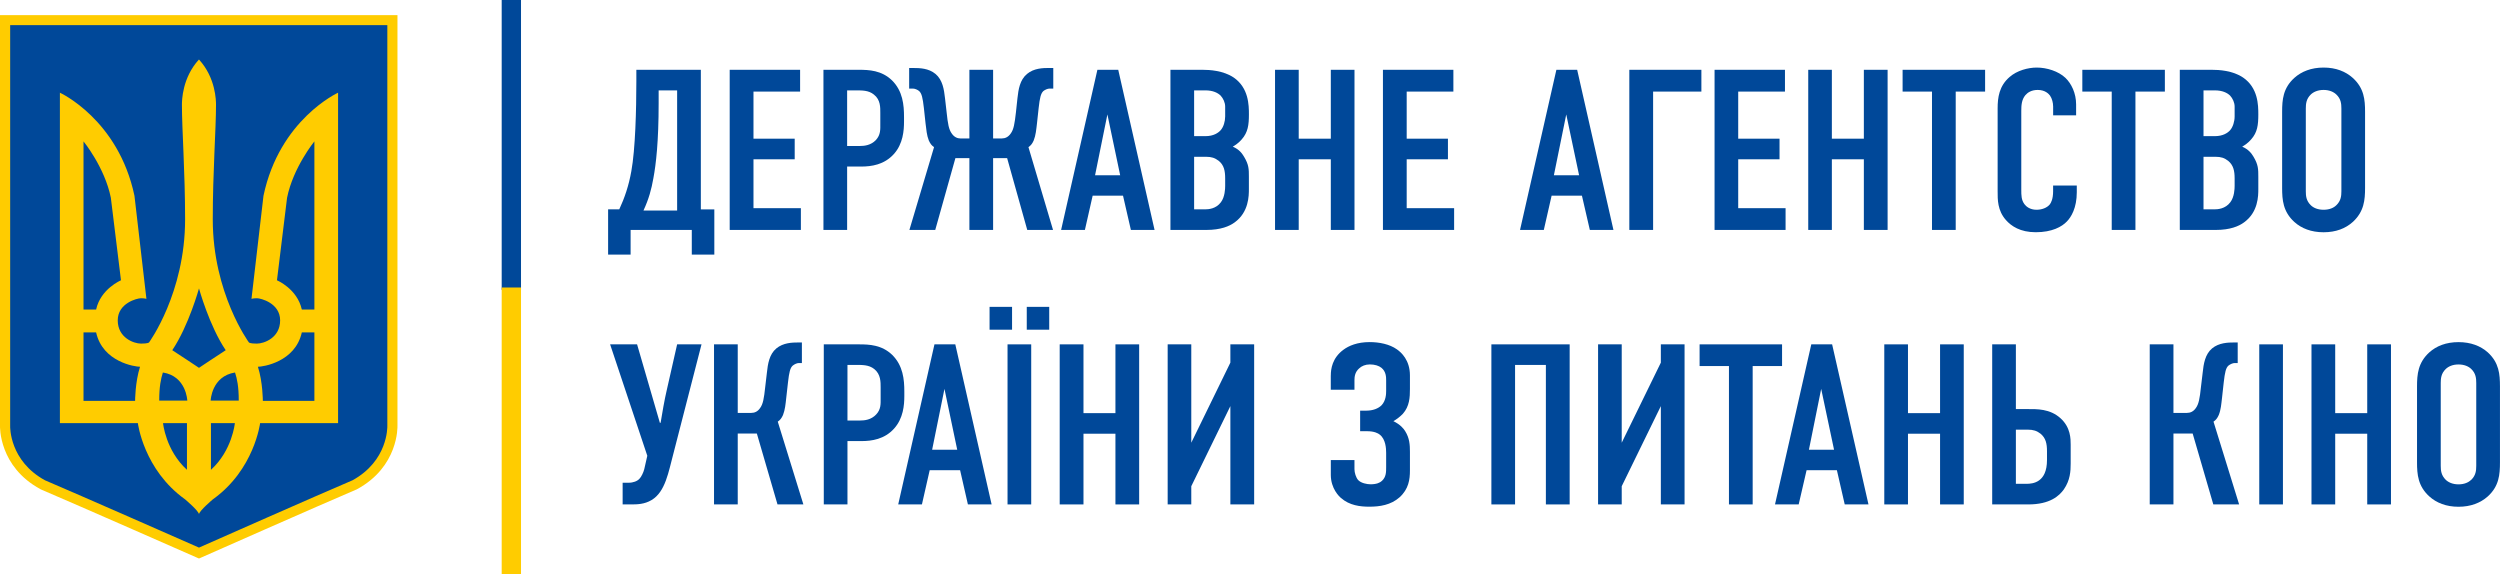
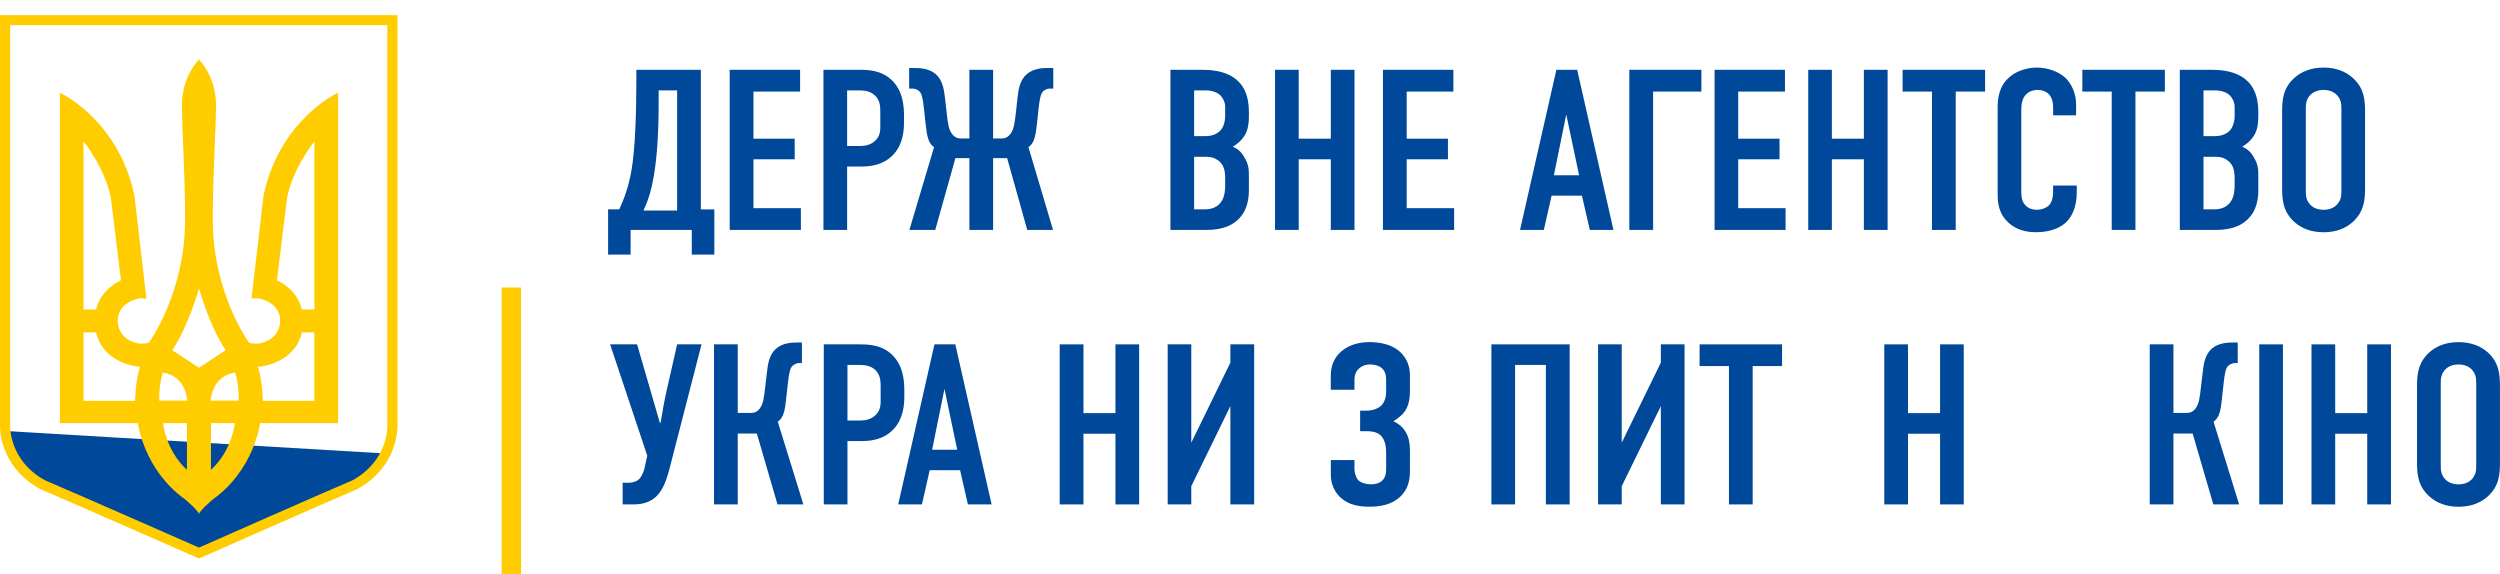
<svg xmlns="http://www.w3.org/2000/svg" width="74" height="17" viewBox="0 0 74 17" fill="none">
  <path d="M21.144 6.197V7.536H20.477V6.806H18.666V7.536H18V6.197H18.33C18.485 5.866 18.611 5.5 18.688 5.065C18.806 4.416 18.836 3.239 18.836 2.412V2.067H20.745V6.198H21.144V6.197ZM19.496 2.676V3.049C19.496 4.198 19.418 4.858 19.34 5.276C19.283 5.601 19.207 5.885 19.047 6.231H20.043V2.676H19.496Z" fill="#004899" />
  <path d="M21.599 2.066H23.683V2.711H22.303V4.105H23.523V4.715H22.303V6.162H23.706V6.806H21.599V2.066H21.599Z" fill="#004899" />
  <path d="M24.374 2.066H25.42C25.721 2.066 26.094 2.081 26.402 2.378C26.724 2.695 26.759 3.109 26.759 3.463V3.596C26.759 3.861 26.732 4.255 26.459 4.559C26.172 4.878 25.793 4.93 25.491 4.93H25.075V6.807H24.374V2.066ZM25.075 4.321H25.456C25.589 4.321 25.777 4.3 25.925 4.147C26.071 3.989 26.057 3.827 26.057 3.658V3.345C26.057 3.183 26.066 2.953 25.867 2.799C25.709 2.669 25.511 2.676 25.321 2.676H25.075V4.321Z" fill="#004899" />
  <path d="M29.656 4.098C29.753 4.098 29.845 4.056 29.916 3.954C30.006 3.834 30.033 3.663 30.071 3.331L30.117 2.904C30.146 2.648 30.186 2.365 30.401 2.188C30.603 2.019 30.869 2.012 31.053 2.012H31.177V2.622H31.066C31.011 2.622 30.933 2.656 30.884 2.695C30.808 2.766 30.778 2.894 30.744 3.198L30.695 3.65C30.673 3.835 30.659 4.004 30.597 4.159C30.554 4.255 30.512 4.307 30.442 4.355L31.17 6.807H30.407L29.811 4.68H29.396V6.807H28.694V4.68H28.28L27.683 6.807H26.918L27.648 4.355C27.577 4.307 27.537 4.255 27.493 4.159C27.431 4.003 27.419 3.835 27.396 3.65L27.347 3.198C27.312 2.894 27.284 2.766 27.206 2.695C27.16 2.656 27.081 2.622 27.023 2.622H26.911V2.013H27.039C27.221 2.013 27.488 2.019 27.691 2.189C27.902 2.366 27.943 2.648 27.972 2.905L28.021 3.332C28.056 3.663 28.084 3.835 28.174 3.955C28.244 4.057 28.337 4.099 28.435 4.099H28.694V2.067H29.396V4.099H29.656V4.098Z" fill="#004899" />
-   <path d="M33.474 6.806L33.241 5.791H32.343L32.113 6.806H31.409L32.483 2.066H33.1L34.175 6.806H33.474ZM32.779 3.387L32.414 5.187H33.157L32.779 3.387Z" fill="#004899" />
  <path d="M35.594 2.066C35.802 2.066 36.209 2.087 36.519 2.296C36.961 2.602 36.968 3.109 36.968 3.387C36.968 3.699 36.939 3.916 36.757 4.124C36.665 4.233 36.559 4.3 36.49 4.341C36.682 4.423 36.763 4.538 36.825 4.641C36.967 4.878 36.967 5.007 36.967 5.236V5.595C36.967 5.792 36.967 6.277 36.547 6.582C36.392 6.697 36.132 6.806 35.711 6.806H34.645V2.066H35.594ZM35.346 4.03H35.683C35.921 4.03 36.061 3.933 36.131 3.855C36.216 3.76 36.265 3.596 36.265 3.447V3.157C36.265 3.035 36.208 2.914 36.131 2.83C36.047 2.749 35.907 2.675 35.676 2.675H35.346V4.03ZM35.346 6.197H35.662C35.769 6.197 35.992 6.184 36.139 5.986C36.257 5.831 36.265 5.588 36.265 5.506V5.283C36.265 5.053 36.23 4.889 36.075 4.761C35.961 4.674 35.859 4.641 35.702 4.641H35.346V6.197H35.346Z" fill="#004899" />
  <path d="M38.442 2.066V4.105H39.392V2.066H40.093V6.806H39.392V4.715H38.442V6.806H37.741V2.066H38.442Z" fill="#004899" />
  <path d="M40.935 2.066H43.02V2.711H41.638V4.105H42.859V4.715H41.638V6.162H43.042V6.806H40.935V2.066Z" fill="#004899" />
  <path d="M47.059 6.806L46.825 5.791H45.928L45.697 6.806H44.993L46.069 2.066H46.684L47.758 6.806H47.059ZM46.361 3.387L45.995 5.187H46.741L46.361 3.387Z" fill="#004899" />
  <path d="M48.228 2.066H50.361V2.711H48.932V6.806H48.228V2.066Z" fill="#004899" />
  <path d="M50.751 2.066H52.835V2.711H51.451V4.105H52.674V4.715H51.451V6.162H52.853V6.806H50.751V2.066Z" fill="#004899" />
  <path d="M54.223 2.066V4.105H55.17V2.066H55.873V6.806H55.17V4.715H54.223V6.806H53.524V2.066H54.223Z" fill="#004899" />
  <path d="M58.759 2.066V2.711H57.889V6.806H57.187V2.711H56.317V2.066H58.759Z" fill="#004899" />
  <path d="M60.772 3.143C60.772 3.048 60.743 2.921 60.681 2.83C60.645 2.783 60.541 2.662 60.317 2.662C60.133 2.662 60.021 2.736 59.95 2.818C59.838 2.953 59.83 3.124 59.83 3.285V5.622C59.83 5.776 59.83 5.917 59.922 6.042C59.971 6.109 60.084 6.209 60.281 6.209C60.433 6.209 60.59 6.155 60.675 6.049C60.711 6.001 60.772 5.891 60.772 5.663V5.491H61.473V5.69C61.473 6.155 61.307 6.426 61.179 6.556C61.033 6.71 60.744 6.874 60.258 6.874C59.797 6.874 59.532 6.691 59.376 6.514C59.124 6.23 59.13 5.905 59.13 5.663V3.204C59.13 2.893 59.173 2.542 59.489 2.275C59.706 2.087 60.028 2 60.29 2C60.583 2 60.929 2.107 61.137 2.305C61.312 2.473 61.453 2.757 61.453 3.09V3.414H60.773V3.143H60.772Z" fill="#004899" />
  <path d="M64.08 2.066V2.711H63.209V6.806H62.507V2.711H61.637V2.066H64.08Z" fill="#004899" />
  <path d="M65.47 2.066C65.681 2.066 66.089 2.087 66.396 2.296C66.84 2.602 66.846 3.109 66.846 3.387C66.846 3.699 66.82 3.916 66.636 4.124C66.545 4.233 66.439 4.3 66.369 4.341C66.559 4.423 66.643 4.538 66.705 4.641C66.846 4.878 66.846 5.007 66.846 5.236V5.595C66.846 5.792 66.846 6.277 66.424 6.582C66.269 6.697 66.01 6.806 65.591 6.806H64.522V2.066H65.47ZM65.224 4.03H65.56C65.8 4.03 65.942 3.933 66.011 3.855C66.095 3.76 66.145 3.596 66.145 3.447V3.157C66.145 3.035 66.088 2.914 66.011 2.83C65.928 2.749 65.787 2.675 65.554 2.675H65.224V4.03ZM65.224 6.197H65.542C65.645 6.197 65.869 6.184 66.018 5.986C66.137 5.831 66.145 5.588 66.145 5.506V5.283C66.145 5.053 66.108 4.889 65.954 4.761C65.844 4.674 65.738 4.641 65.581 4.641H65.224V6.197Z" fill="#004899" />
  <path d="M67.551 3.311C67.551 2.953 67.577 2.609 67.913 2.305C68.124 2.116 68.413 2 68.778 2C69.144 2 69.43 2.116 69.641 2.305C69.978 2.609 70.006 2.954 70.006 3.311V5.56C70.006 5.918 69.978 6.264 69.641 6.571C69.43 6.761 69.145 6.875 68.778 6.875C68.413 6.875 68.125 6.761 67.913 6.571C67.577 6.264 67.551 5.918 67.551 5.56V3.311ZM69.305 3.213C69.305 3.069 69.291 2.926 69.156 2.798C69.08 2.724 68.954 2.662 68.778 2.662C68.603 2.662 68.475 2.724 68.399 2.798C68.267 2.926 68.252 3.068 68.252 3.213V5.663C68.252 5.805 68.267 5.946 68.399 6.074C68.475 6.15 68.603 6.209 68.778 6.209C68.954 6.209 69.079 6.151 69.156 6.074C69.29 5.946 69.305 5.804 69.305 5.663V3.213Z" fill="#004899" />
  <path d="M18.858 10.194L19.532 12.515H19.554C19.596 12.257 19.67 11.824 19.736 11.547L20.043 10.193H20.765L19.932 13.429C19.789 13.958 19.699 14.559 19.284 14.803C19.076 14.926 18.865 14.931 18.682 14.931H18.43V14.289H18.606C18.746 14.289 18.865 14.241 18.927 14.172C18.982 14.12 19.048 13.978 19.07 13.888L19.16 13.491L18.059 10.192H18.858V10.194Z" fill="#004899" />
  <path d="M21.837 10.193V12.222H22.237C22.336 12.222 22.427 12.183 22.497 12.081C22.587 11.961 22.614 11.791 22.65 11.458L22.7 11.033C22.728 10.774 22.769 10.489 22.98 10.313C23.184 10.144 23.45 10.137 23.634 10.137H23.736V10.746H23.646C23.589 10.746 23.514 10.782 23.465 10.822C23.388 10.89 23.359 11.017 23.324 11.323L23.273 11.777C23.253 11.96 23.238 12.128 23.177 12.285C23.134 12.38 23.092 12.433 23.022 12.481L23.78 14.931H23.014L22.403 12.833H21.837V14.931H21.135V10.193H21.837Z" fill="#004899" />
  <path d="M24.383 10.193H25.427C25.727 10.193 26.099 10.207 26.409 10.504C26.732 10.824 26.768 11.236 26.768 11.588V11.723C26.768 11.99 26.738 12.381 26.467 12.684C26.18 13.005 25.799 13.056 25.497 13.056H25.085V14.931H24.384V10.193H24.383ZM25.085 12.447H25.463C25.596 12.447 25.785 12.426 25.933 12.27C26.08 12.116 26.067 11.954 26.067 11.782V11.471C26.067 11.309 26.072 11.078 25.877 10.923C25.716 10.795 25.518 10.802 25.328 10.802H25.085V12.447Z" fill="#004899" />
  <path d="M28.65 14.931L28.419 13.918H27.519L27.289 14.931H26.587L27.66 10.193H28.277L29.352 14.931H28.65ZM27.956 11.511L27.591 13.313H28.334L27.956 11.511Z" fill="#004899" />
-   <path d="M29.957 9.759H29.291V9.083H29.957V9.759ZM30.524 10.193V14.931H29.823V10.193H30.524ZM30.392 9.083H31.057V9.759H30.392V9.083Z" fill="#004899" />
  <path d="M32.071 10.193V12.229H33.017V10.193H33.719V14.931H33.017V12.838H32.071V14.931H31.367V10.193H32.071Z" fill="#004899" />
  <path d="M35.262 10.193V13.104L36.419 10.734V10.193H37.123V14.931H36.419V12.021L35.262 14.392V14.931H34.563V10.193H35.262Z" fill="#004899" />
  <path d="M39.392 11.113C39.392 10.924 39.433 10.599 39.762 10.355C39.925 10.233 40.177 10.126 40.541 10.126C40.822 10.126 41.131 10.186 41.347 10.34C41.475 10.428 41.734 10.658 41.734 11.112V11.51C41.734 11.761 41.723 12.025 41.524 12.249C41.446 12.33 41.343 12.411 41.244 12.466C41.447 12.566 41.545 12.682 41.594 12.764C41.722 12.967 41.734 13.168 41.734 13.371V13.928C41.734 14.191 41.697 14.477 41.426 14.721C41.167 14.95 40.842 14.998 40.528 14.998C40.268 14.998 39.944 14.963 39.692 14.739C39.643 14.7 39.392 14.463 39.392 14.057V13.617H40.092V13.888C40.092 13.989 40.135 14.138 40.204 14.212C40.289 14.3 40.458 14.335 40.569 14.335C40.747 14.335 40.847 14.288 40.905 14.234C41.03 14.118 41.03 13.977 41.03 13.826V13.406C41.03 13.278 41.018 13.002 40.841 12.865C40.793 12.825 40.679 12.764 40.47 12.764H40.26V12.155H40.449C40.633 12.155 40.799 12.094 40.898 11.992C41.024 11.856 41.03 11.662 41.03 11.572V11.266C41.03 11.166 41.03 11.002 40.892 10.888C40.815 10.826 40.694 10.787 40.548 10.787C40.416 10.787 40.303 10.833 40.226 10.909C40.106 11.016 40.092 11.152 40.092 11.254V11.537H39.391V11.113H39.392Z" fill="#004899" />
  <path d="M46.462 10.193V14.931H45.758V10.802H44.846V14.931H44.145V10.193H46.462Z" fill="#004899" />
  <path d="M48.003 10.193V13.104L49.161 10.734V10.193H49.863V14.931H49.161V12.021L48.003 14.392V14.931H47.303V10.193H48.003Z" fill="#004899" />
  <path d="M52.749 10.193V10.835H51.879V14.931H51.177V10.835H50.308V10.193H52.749Z" fill="#004899" />
-   <path d="M54.604 14.931L54.372 13.918H53.475L53.241 14.931H52.54L53.614 10.193H54.231L55.307 14.931H54.604ZM53.907 11.511L53.544 13.313H54.288L53.907 11.511Z" fill="#004899" />
  <path d="M56.476 10.193V12.229H57.426V10.193H58.127V14.931H57.426V12.838H56.476V14.931H55.775V10.193H56.476Z" fill="#004899" />
-   <path d="M59.67 10.193V12.109H60.015C60.29 12.109 60.675 12.095 60.991 12.38C61.292 12.651 61.292 12.99 61.292 13.166V13.719C61.292 13.95 61.278 14.213 61.09 14.486C60.955 14.675 60.682 14.931 60.037 14.931H58.969V10.193H59.67ZM59.67 14.321H59.986C60.169 14.321 60.591 14.283 60.591 13.618V13.36C60.591 13.13 60.556 12.968 60.401 12.838C60.29 12.752 60.184 12.718 60.028 12.718H59.67V14.321Z" fill="#004899" />
  <path d="M64.334 10.193V12.222H64.734C64.832 12.222 64.924 12.183 64.995 12.081C65.084 11.961 65.113 11.791 65.148 11.458L65.199 11.033C65.226 10.774 65.268 10.489 65.477 10.313C65.681 10.144 65.949 10.137 66.131 10.137H66.236V10.746H66.146C66.09 10.746 66.012 10.782 65.962 10.822C65.886 10.89 65.857 11.017 65.822 11.323L65.772 11.777C65.75 11.96 65.739 12.128 65.675 12.285C65.633 12.38 65.59 12.433 65.52 12.481L66.278 14.931H65.514L64.903 12.833H64.334V14.931H63.632V10.193H64.334Z" fill="#004899" />
  <path d="M67.575 10.193V14.931H66.874V10.193H67.575Z" fill="#004899" />
  <path d="M69.122 10.193V12.229H70.07V10.193H70.773V14.931H70.07V12.838H69.122V14.931H68.42V10.193H69.122Z" fill="#004899" />
  <path d="M71.544 11.44C71.544 11.079 71.573 10.735 71.909 10.429C72.12 10.24 72.407 10.127 72.772 10.127C73.135 10.127 73.424 10.24 73.637 10.429C73.973 10.735 73.999 11.079 73.999 11.44V13.685C73.999 14.045 73.973 14.392 73.637 14.695C73.424 14.885 73.135 15 72.772 15C72.407 15 72.12 14.885 71.909 14.695C71.573 14.392 71.544 14.045 71.544 13.685V11.44ZM73.297 11.336C73.297 11.195 73.283 11.052 73.151 10.924C73.073 10.848 72.947 10.788 72.772 10.788C72.597 10.788 72.471 10.848 72.393 10.924C72.261 11.052 72.246 11.195 72.246 11.336V13.786C72.246 13.93 72.261 14.071 72.393 14.201C72.47 14.276 72.597 14.337 72.772 14.337C72.947 14.337 73.073 14.276 73.151 14.201C73.283 14.071 73.297 13.93 73.297 13.786V11.336Z" fill="#004899" />
-   <path d="M15.422 0H14.85V8.579H15.422V0Z" fill="#004899" />
  <path d="M15.422 8.51H14.85V16.999H15.422V8.51Z" fill="#FFCC00" />
-   <path fill-rule="evenodd" clip-rule="evenodd" d="M0.161 0.577H11.581V12.758L11.439 13.425L11.043 14.009L8.067 15.372L5.885 16.401L1.181 14.315L0.558 13.787L0.161 12.953L0.076 12.452L0.161 0.577Z" fill="#004899" />
+   <path fill-rule="evenodd" clip-rule="evenodd" d="M0.161 0.577V12.758L11.439 13.425L11.043 14.009L8.067 15.372L5.885 16.401L1.181 14.315L0.558 13.787L0.161 12.953L0.076 12.452L0.161 0.577Z" fill="#004899" />
  <path fill-rule="evenodd" clip-rule="evenodd" d="M7.799 5.795C7.552 7.908 7.444 8.846 7.444 8.846C7.444 8.846 7.498 8.828 7.608 8.828C7.716 8.828 8.292 8.971 8.292 9.483C8.292 9.996 7.821 10.171 7.602 10.171C7.384 10.171 7.367 10.135 7.367 10.135C7.367 10.135 6.298 8.679 6.298 6.495C6.298 5.097 6.394 3.824 6.394 3.105C6.394 2.98 6.387 2.303 5.889 1.761C5.392 2.303 5.385 2.98 5.385 3.105C5.385 3.824 5.479 5.098 5.479 6.495C5.479 8.679 4.412 10.135 4.412 10.135C4.412 10.135 4.393 10.171 4.176 10.171C3.958 10.171 3.485 9.996 3.485 9.483C3.485 8.97 4.061 8.828 4.172 8.828C4.281 8.828 4.334 8.846 4.334 8.846C4.334 8.846 4.226 7.908 3.98 5.795C3.504 3.533 1.773 2.744 1.773 2.744V12.525H4.081C4.081 12.525 4.249 13.904 5.48 14.782C5.48 14.782 5.871 15.112 5.89 15.218C5.908 15.112 6.299 14.782 6.299 14.782C7.53 13.904 7.699 12.525 7.699 12.525H10.007V2.744C10.007 2.744 8.275 3.533 7.799 5.795ZM2.472 4.185C2.472 4.185 3.1 4.952 3.281 5.853C3.382 6.681 3.581 8.297 3.581 8.297C3.581 8.297 2.981 8.546 2.845 9.162C2.727 9.162 2.472 9.162 2.472 9.162V4.185ZM3.999 11.865H2.472V9.839H2.845C3.04 10.719 3.999 10.856 4.145 10.856C3.999 11.312 3.999 11.865 3.999 11.865ZM5.534 13.906C4.903 13.333 4.826 12.525 4.826 12.525H5.534C5.534 12.525 5.534 13.542 5.534 13.906ZM4.713 11.857C4.713 11.441 4.762 11.215 4.821 11.026C5.518 11.134 5.544 11.857 5.544 11.857H4.713ZM5.89 10.888C5.89 10.888 5.282 10.482 5.099 10.366C5.585 9.644 5.89 8.537 5.89 8.537C5.89 8.537 6.194 9.644 6.681 10.366C6.499 10.482 5.89 10.888 5.89 10.888ZM6.244 13.906C6.244 13.542 6.244 12.525 6.244 12.525H6.952C6.952 12.525 6.875 13.333 6.244 13.906ZM6.235 11.857C6.235 11.857 6.261 11.135 6.957 11.026C7.018 11.215 7.067 11.441 7.067 11.857H6.235ZM9.306 11.865H7.78C7.78 11.865 7.78 11.312 7.634 10.856C7.78 10.856 8.739 10.719 8.934 9.839H9.306V11.865ZM9.306 9.162C9.306 9.162 9.052 9.162 8.934 9.162C8.797 8.546 8.198 8.297 8.198 8.297C8.198 8.297 8.397 6.681 8.497 5.854C8.679 4.952 9.306 4.185 9.306 4.185V9.162H9.306Z" fill="#FFCC00" />
  <path fill-rule="evenodd" clip-rule="evenodd" d="M11.765 12.592V0.596V0.448H11.615H0V12.592C-0.002 12.642 -0.03 13.815 1.196 14.479L1.202 14.483L1.208 14.486C2.352 14.974 5.793 16.49 5.828 16.505L5.89 16.532L5.952 16.505C5.986 16.49 9.413 14.974 10.558 14.486L10.565 14.483L10.571 14.479C11.795 13.814 11.767 12.642 11.765 12.592ZM10.433 14.217C10.435 14.217 10.437 14.216 10.439 14.215L10.426 14.222C10.428 14.22 10.43 14.219 10.433 14.217C9.366 14.672 6.357 16.002 5.89 16.209C5.42 16.002 2.402 14.673 1.335 14.218C1.337 14.219 1.339 14.221 1.341 14.222L1.328 14.215C1.33 14.216 1.332 14.217 1.334 14.218C0.281 13.642 0.299 12.644 0.301 12.603V12.6V12.597V0.743H0.3V0.742H0.301V0.743H11.465V12.597V12.6V12.603C11.466 12.644 11.484 13.641 10.433 14.217Z" fill="#FFCC00" />
</svg>